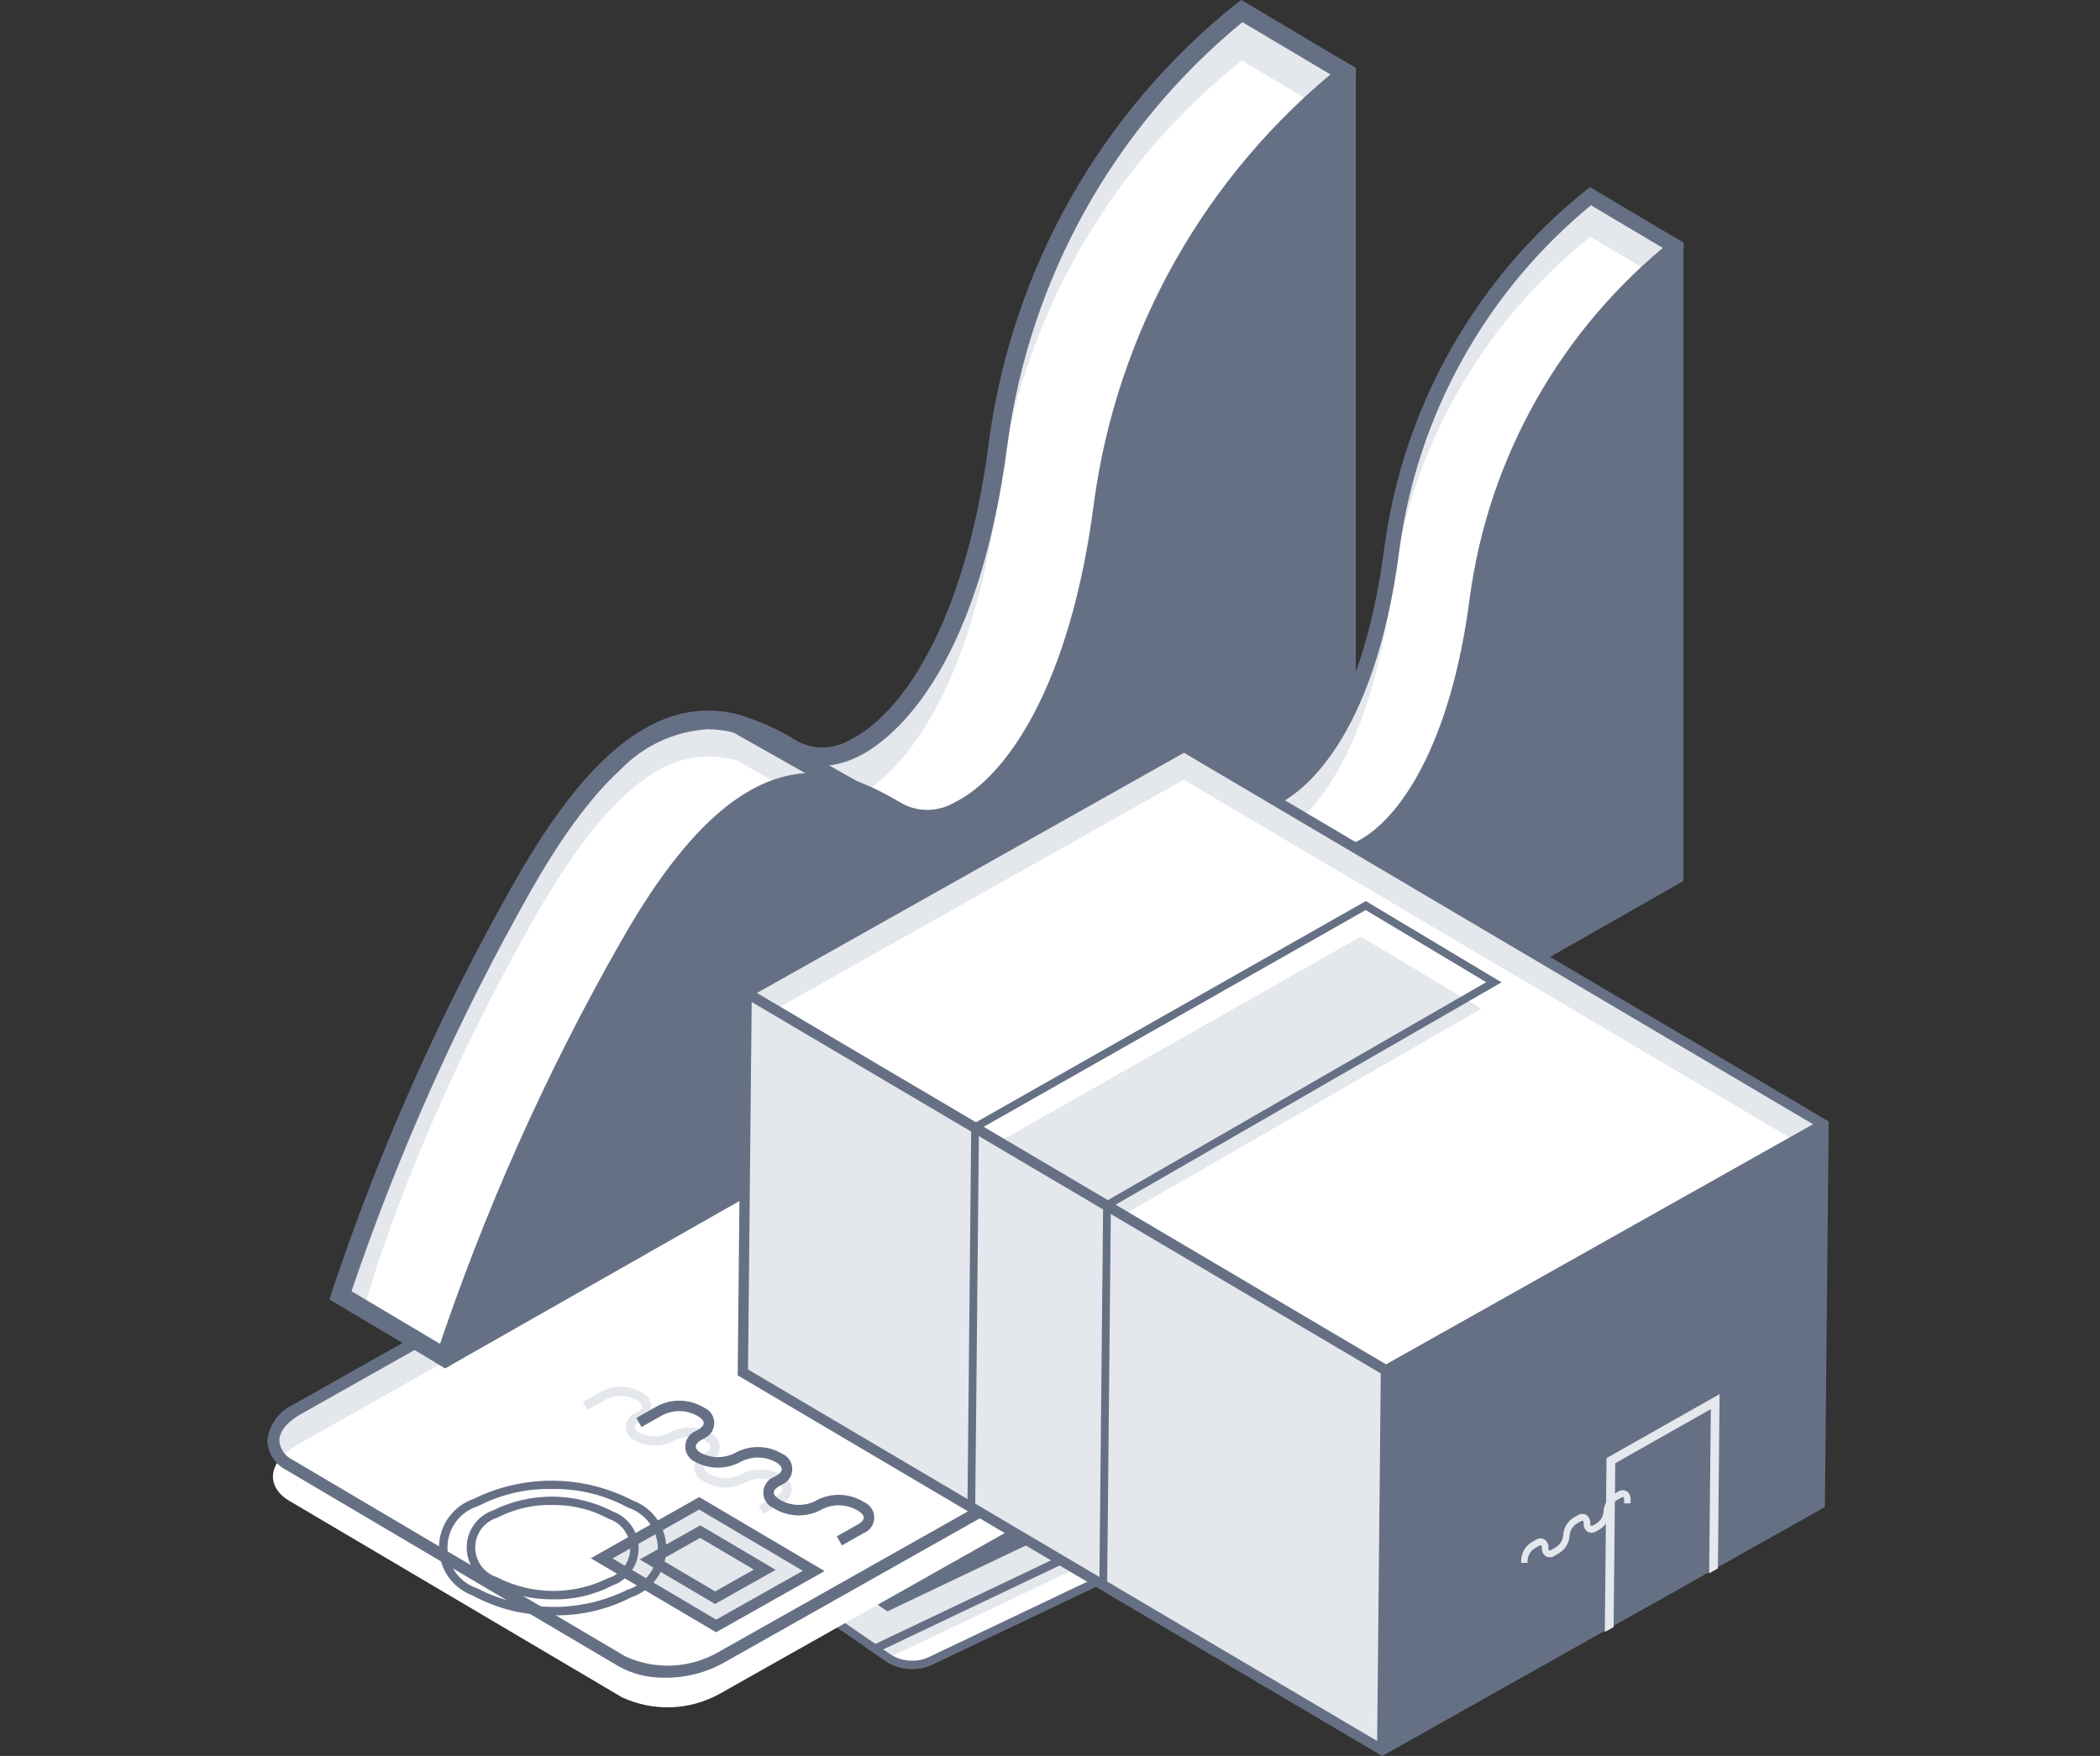
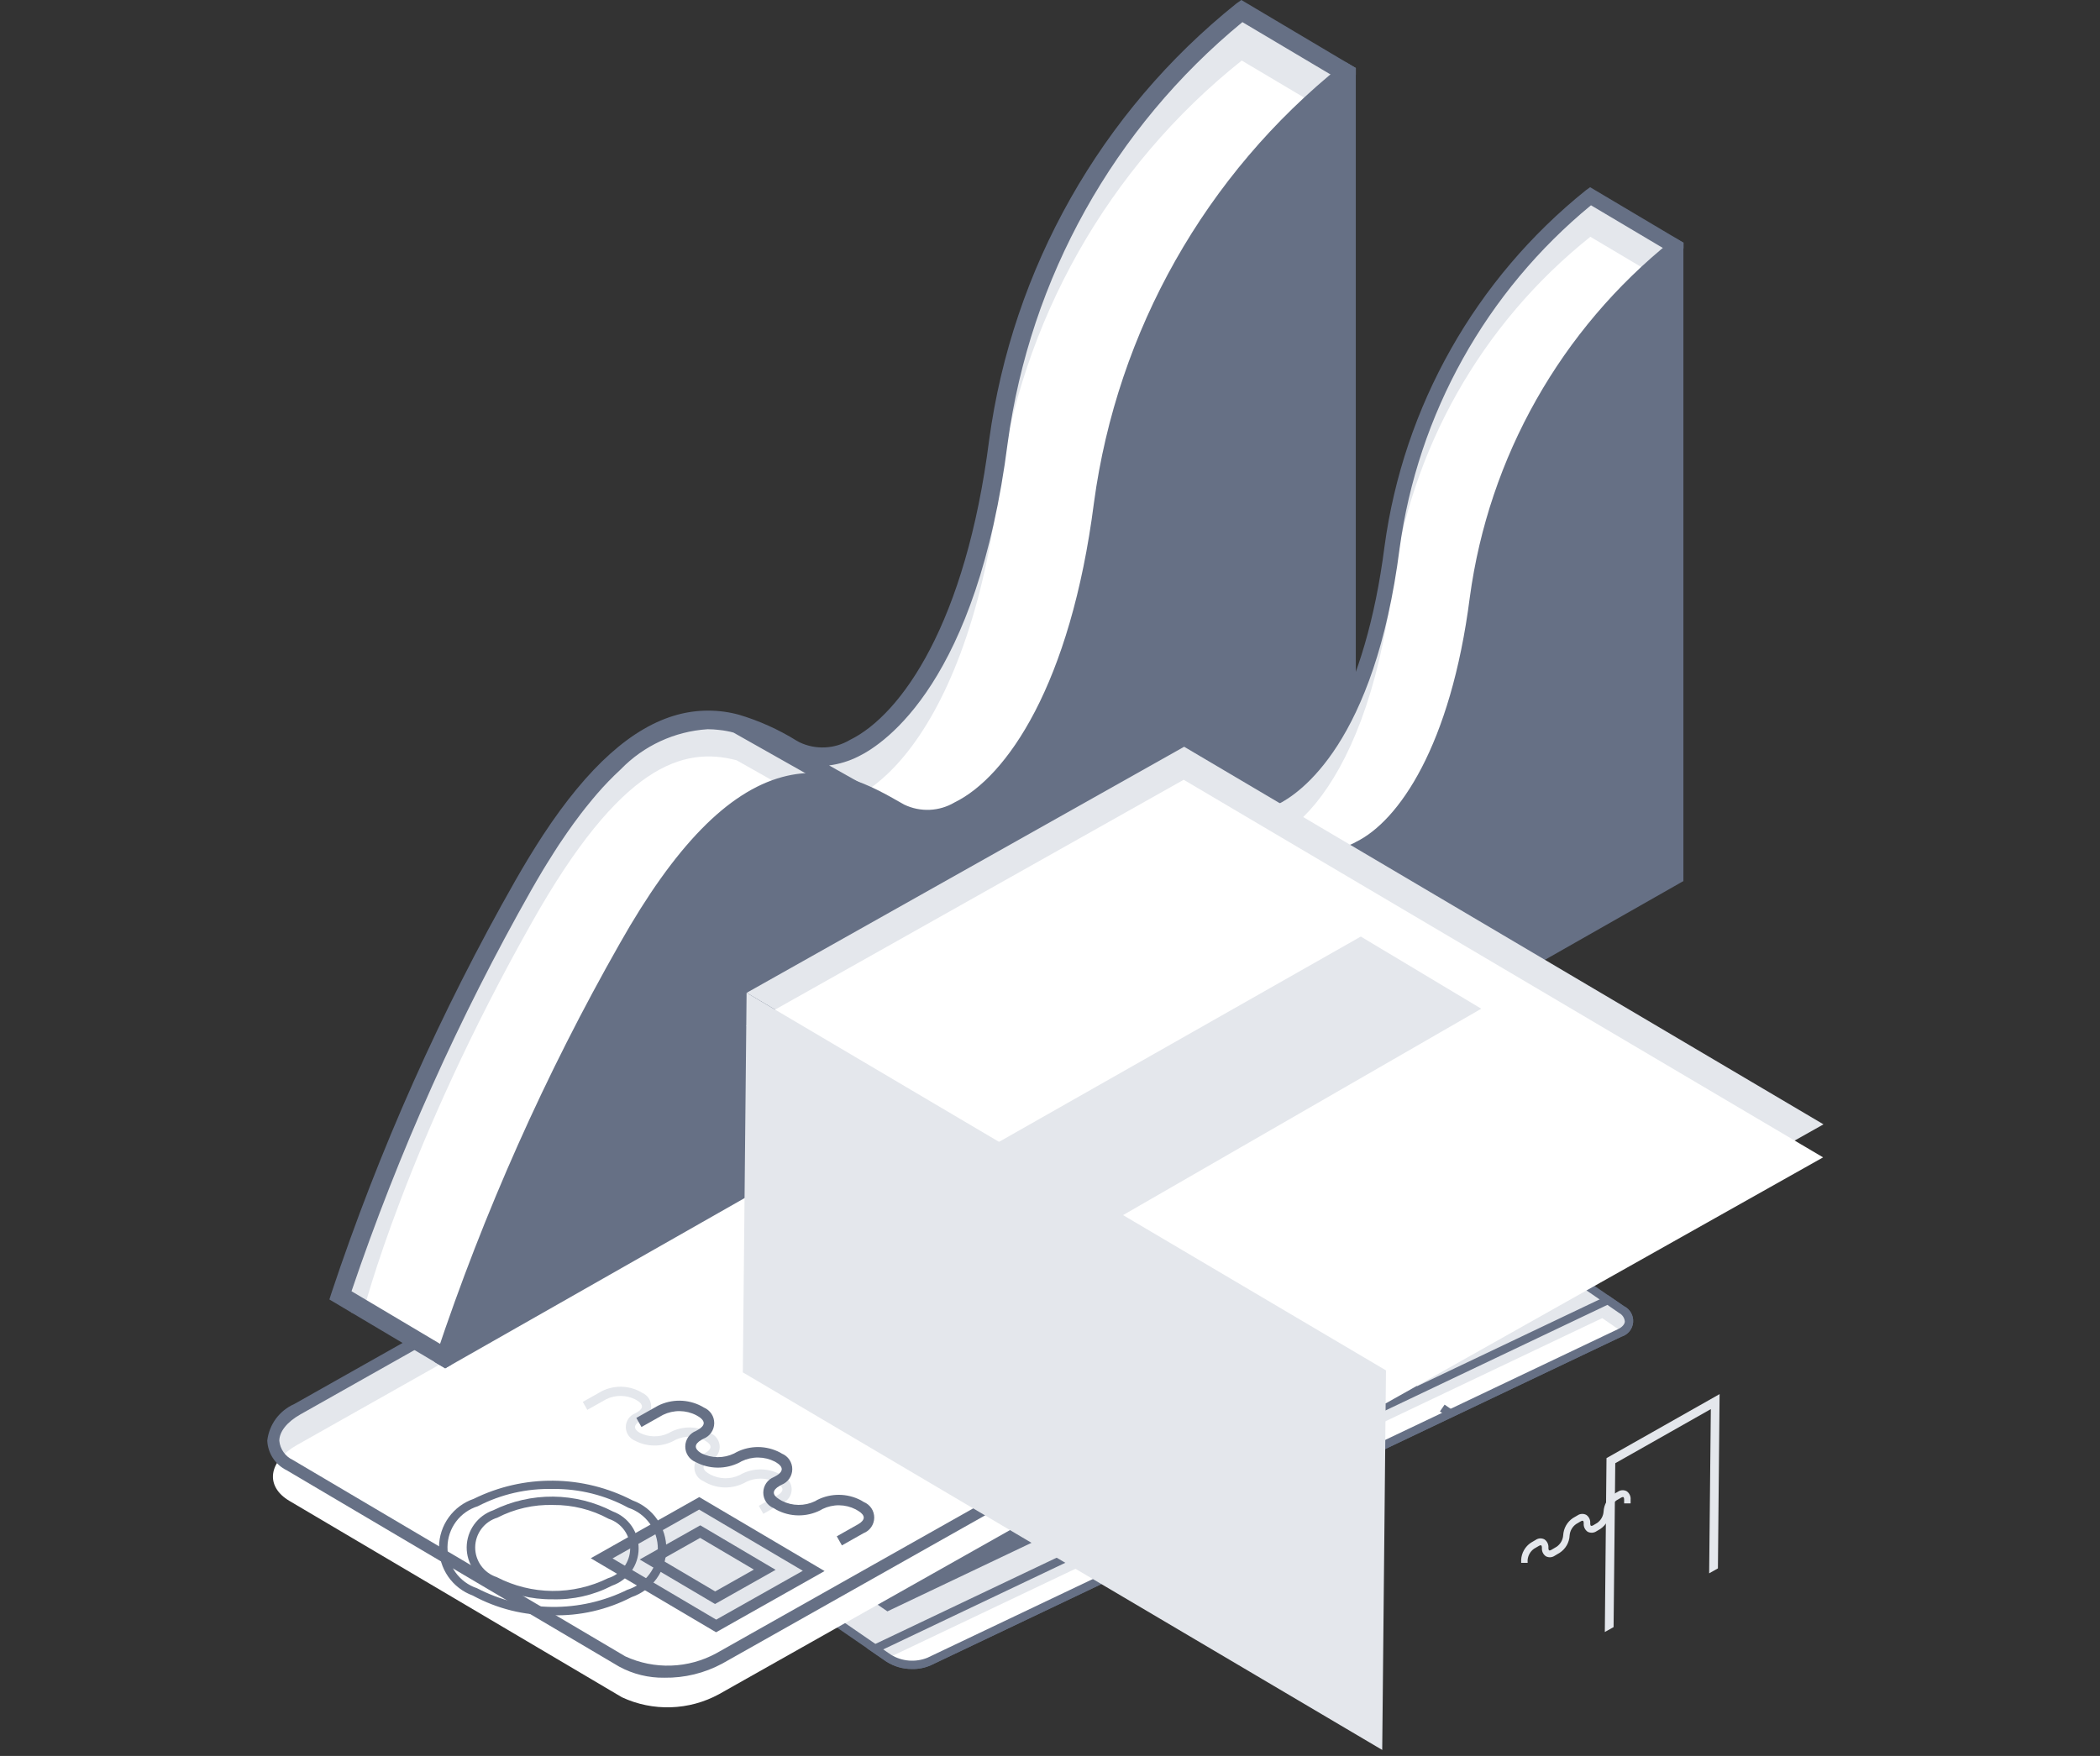
<svg xmlns="http://www.w3.org/2000/svg" width="110" height="92" viewBox="0 0 110 92" fill="none">
  <rect x="0" y="0" width="110" height="92" fill="#333333" stroke="none" />
  <g clip-path="url(#clip0_12720_125261)">
    <path d="M70.115 59.7L67.012 61.177L67.73 61.672C67.865 61.73 67.978 61.829 68.054 61.955C68.13 62.081 68.165 62.228 68.153 62.375C68.142 62.521 68.084 62.661 67.99 62.773C67.894 62.885 67.767 62.965 67.624 63.001C67.253 63.154 66.851 63.217 66.451 63.185C66.051 63.153 65.664 63.027 65.322 62.817L64.605 62.324L33.95 76.911C33.819 76.945 33.701 77.019 33.614 77.122C33.526 77.226 33.474 77.354 33.463 77.489C33.452 77.624 33.484 77.759 33.554 77.875C33.624 77.991 33.729 78.083 33.853 78.136L46.55 86.881C46.865 87.073 47.222 87.189 47.59 87.218C47.959 87.247 48.329 87.189 48.671 87.049L84.838 69.837C84.969 69.803 85.087 69.73 85.174 69.626C85.261 69.522 85.314 69.394 85.325 69.259C85.335 69.124 85.303 68.989 85.234 68.873C85.163 68.757 85.059 68.665 84.934 68.612L72.237 59.869C71.921 59.676 71.565 59.56 71.196 59.531C70.827 59.502 70.457 59.559 70.115 59.7Z" fill="#E4E7EC" />
    <path d="M47.771 87.443C47.296 87.446 46.83 87.312 46.43 87.057L33.734 78.314C33.577 78.238 33.447 78.118 33.361 77.967C33.274 77.816 33.235 77.643 33.249 77.47C33.263 77.297 33.328 77.132 33.438 76.997C33.547 76.862 33.695 76.764 33.861 76.714L64.629 62.071L65.45 62.636C65.761 62.823 66.112 62.935 66.473 62.964C66.835 62.993 67.198 62.937 67.535 62.802C67.781 62.685 67.93 62.522 67.942 62.355C67.935 62.249 67.9 62.147 67.843 62.058C67.785 61.97 67.705 61.897 67.612 61.848L66.584 61.14L70.026 59.503C70.403 59.346 70.811 59.281 71.218 59.313C71.624 59.345 72.017 59.474 72.364 59.688L85.062 68.433C85.218 68.508 85.348 68.629 85.434 68.78C85.521 68.93 85.559 69.103 85.546 69.276C85.532 69.449 85.466 69.614 85.357 69.748C85.248 69.883 85.101 69.982 84.935 70.032L48.769 87.243C48.456 87.383 48.114 87.452 47.771 87.443ZM64.589 62.567L34.046 77.106C33.826 77.21 33.694 77.356 33.681 77.505C33.688 77.599 33.719 77.69 33.771 77.769C33.823 77.847 33.894 77.912 33.978 77.956L46.677 86.698C46.961 86.87 47.28 86.973 47.611 86.999C47.941 87.026 48.273 86.975 48.58 86.851L84.747 69.638C84.967 69.535 85.099 69.389 85.112 69.24C85.105 69.146 85.074 69.055 85.022 68.976C84.97 68.897 84.899 68.833 84.815 68.789L72.116 60.046C71.832 59.876 71.513 59.773 71.182 59.747C70.852 59.72 70.52 59.771 70.213 59.894L67.448 61.213L67.857 61.495C68.024 61.574 68.163 61.703 68.256 61.863C68.349 62.023 68.391 62.208 68.376 62.392C68.362 62.577 68.291 62.753 68.174 62.897C68.058 63.041 67.9 63.145 67.722 63.198C67.317 63.368 66.877 63.438 66.439 63.404C66.001 63.369 65.578 63.23 65.204 62.998L64.589 62.567Z" fill="#667085" />
    <path d="M70.115 59.7L67.012 61.177L67.73 61.672C67.865 61.73 67.978 61.829 68.054 61.955C68.13 62.081 68.165 62.228 68.153 62.375C68.142 62.521 68.084 62.661 67.99 62.773C67.894 62.885 67.767 62.965 67.624 63.001C67.253 63.154 66.851 63.217 66.451 63.185C66.051 63.153 65.664 63.027 65.322 62.817L64.605 62.324L33.95 76.911C33.819 76.945 33.701 77.019 33.614 77.122C33.526 77.226 33.474 77.354 33.463 77.489C33.452 77.624 33.484 77.759 33.554 77.875C33.624 77.991 33.729 78.083 33.853 78.136L37.019 80.318L75.402 62.05L72.237 59.869C71.921 59.676 71.565 59.56 71.196 59.531C70.827 59.502 70.457 59.559 70.115 59.7Z" fill="#667085" />
    <path d="M69.967 60.826L66.864 62.303L67.582 62.798C67.717 62.856 67.831 62.955 67.907 63.081C67.983 63.207 68.017 63.354 68.006 63.5C67.994 63.647 67.937 63.786 67.842 63.899C67.747 64.011 67.619 64.091 67.476 64.127C67.105 64.279 66.703 64.342 66.303 64.31C65.903 64.278 65.517 64.153 65.174 63.943L64.457 63.448L33.801 78.038C33.67 78.071 33.553 78.145 33.465 78.249C33.378 78.352 33.325 78.481 33.315 78.616C33.304 78.751 33.336 78.886 33.406 79.002C33.476 79.118 33.58 79.209 33.705 79.263L36.87 81.444L75.255 63.176L72.09 60.994C71.774 60.801 71.418 60.685 71.049 60.656C70.68 60.627 70.309 60.685 69.967 60.826Z" fill="#E4E7EC" />
    <path d="M37.001 80.566L33.73 78.314C33.573 78.238 33.443 78.118 33.357 77.967C33.27 77.816 33.231 77.643 33.245 77.47C33.259 77.297 33.325 77.132 33.434 76.997C33.543 76.862 33.691 76.764 33.857 76.714L64.625 62.071L65.447 62.636C65.758 62.823 66.108 62.935 66.469 62.964C66.831 62.993 67.195 62.937 67.531 62.802C67.777 62.685 67.926 62.522 67.938 62.355C67.931 62.249 67.897 62.147 67.839 62.058C67.781 61.97 67.701 61.897 67.608 61.848L66.58 61.14L70.022 59.503C70.399 59.346 70.807 59.281 71.214 59.313C71.62 59.345 72.013 59.474 72.36 59.688L75.839 62.084L37.001 80.566ZM64.587 62.567L34.044 77.106C33.824 77.21 33.692 77.356 33.679 77.505C33.686 77.599 33.717 77.69 33.769 77.769C33.821 77.847 33.892 77.912 33.976 77.956L37.041 80.066L74.97 62.014L72.111 60.046C71.827 59.876 71.507 59.773 71.177 59.747C70.846 59.72 70.514 59.771 70.207 59.894L67.442 61.213L67.851 61.495C68.019 61.574 68.158 61.703 68.251 61.863C68.343 62.023 68.385 62.208 68.37 62.392C68.356 62.577 68.285 62.753 68.169 62.897C68.052 63.041 67.894 63.145 67.717 63.198C67.312 63.368 66.872 63.438 66.433 63.404C65.995 63.369 65.572 63.23 65.199 62.998L64.587 62.567Z" fill="#667085" />
    <path d="M45.832 86.381L46.555 86.88C46.87 87.073 47.227 87.188 47.595 87.217C47.964 87.247 48.334 87.189 48.676 87.048L84.841 69.836C84.972 69.802 85.09 69.729 85.177 69.625C85.264 69.522 85.317 69.393 85.328 69.258C85.338 69.123 85.306 68.988 85.237 68.872C85.166 68.756 85.062 68.665 84.938 68.611L84.215 68.113L45.832 86.381Z" fill="#E4E7EC" />
    <path d="M83.926 69.062L46.539 86.856C46.847 87.025 47.189 87.124 47.541 87.144C47.892 87.165 48.243 87.106 48.569 86.973L84.735 69.761C84.769 69.744 84.794 69.725 84.823 69.707C84.769 69.653 84.711 69.603 84.647 69.56L83.926 69.062Z" fill="white" />
    <path d="M47.772 87.447C47.297 87.45 46.831 87.316 46.431 87.061L45.398 86.349L84.236 67.867L85.061 68.435C85.217 68.51 85.347 68.631 85.433 68.782C85.519 68.932 85.558 69.105 85.544 69.278C85.53 69.451 85.465 69.616 85.356 69.751C85.246 69.885 85.099 69.984 84.933 70.034L48.768 87.246C48.455 87.386 48.115 87.455 47.772 87.447ZM46.264 86.419L46.678 86.703C46.962 86.875 47.281 86.978 47.612 87.004C47.942 87.03 48.274 86.98 48.581 86.855L84.746 69.643C84.966 69.54 85.097 69.394 85.111 69.245C85.103 69.151 85.072 69.06 85.02 68.981C84.968 68.902 84.897 68.838 84.813 68.794L84.198 68.368L46.264 86.419Z" fill="#667085" />
    <path d="M75.839 74.237L75.423 73.952L75.67 73.595L76.085 73.881L75.839 74.237ZM73.993 72.967L72.562 71.981L72.807 71.624L74.238 72.61L73.993 72.967ZM71.131 70.996L69.701 70.011L69.946 69.654L71.377 70.639L71.131 70.996ZM68.27 69.026L66.84 68.041L67.085 67.682L68.516 68.668L68.27 69.026ZM65.409 67.055L63.978 66.07L64.224 65.712L65.654 66.698L65.409 67.055ZM62.547 65.087L61.117 64.101L61.362 63.742L62.793 64.728L62.547 65.087Z" fill="#667085" />
    <path d="M36.418 77.313L36.735 77.161C36.843 77.103 36.965 77.078 37.087 77.088C37.215 77.114 37.335 77.168 37.439 77.246L37.475 77.269C37.547 77.316 37.612 77.372 37.667 77.437C37.684 77.454 37.694 77.476 37.697 77.5C37.699 77.524 37.694 77.547 37.681 77.567C37.882 77.56 38.077 77.628 38.23 77.757L38.264 77.781C38.423 77.892 38.512 77.984 38.527 78.056C38.543 78.129 38.491 78.196 38.364 78.257L38.019 78.42L36.418 77.313ZM37.239 77.345H37.234C37.163 77.285 37.075 77.25 36.983 77.243C36.948 77.247 36.914 77.258 36.882 77.274L36.779 77.323L37.297 77.68L37.414 77.624C37.454 77.604 37.477 77.588 37.482 77.571C37.486 77.554 37.476 77.532 37.446 77.504C37.395 77.458 37.341 77.416 37.284 77.379L37.239 77.345ZM37.997 77.837C37.922 77.781 37.839 77.735 37.752 77.701C37.724 77.691 37.693 77.686 37.663 77.687C37.633 77.689 37.603 77.697 37.576 77.71L37.437 77.776L38.077 78.216L38.205 78.155C38.263 78.127 38.282 78.093 38.26 78.055C38.201 77.984 38.13 77.924 38.051 77.879L37.997 77.837Z" fill="#667085" />
    <path d="M37.777 77.177C37.593 77.052 37.504 76.948 37.508 76.868C37.508 76.803 37.566 76.745 37.675 76.692C37.749 76.654 37.83 76.633 37.913 76.629C37.996 76.626 38.079 76.639 38.156 76.67C38.268 76.716 38.375 76.775 38.473 76.846L39.183 77.334C39.351 77.451 39.448 77.547 39.472 77.623C39.498 77.7 39.445 77.77 39.317 77.829C39.197 77.89 39.061 77.908 38.93 77.88C38.771 77.837 38.622 77.765 38.49 77.666L37.777 77.177ZM38.255 76.937C38.18 76.881 38.097 76.835 38.01 76.8C37.982 76.789 37.952 76.784 37.921 76.785C37.891 76.787 37.861 76.794 37.834 76.808C37.779 76.833 37.764 76.867 37.785 76.908C37.836 76.974 37.899 77.03 37.97 77.073L38.693 77.568C38.779 77.633 38.873 77.686 38.972 77.728C39 77.738 39.031 77.743 39.061 77.741C39.091 77.74 39.12 77.733 39.148 77.72C39.206 77.692 39.22 77.659 39.194 77.619C39.131 77.547 39.056 77.484 38.974 77.434L38.255 76.937Z" fill="#667085" />
    <path d="M38.488 76.325L38.739 76.207L40.639 77.174L40.444 77.267L40.087 77.079L39.767 77.231L40.031 77.465L39.834 77.559L38.488 76.325ZM39.636 77.116L39.906 76.988L38.916 76.468L39.636 77.116Z" fill="#667085" />
    <path d="M39.238 75.969L39.608 75.794C39.697 75.747 39.795 75.724 39.894 75.727C39.996 75.737 40.094 75.771 40.18 75.826C40.224 75.852 40.285 75.893 40.369 75.949C40.437 75.991 40.496 76.045 40.545 76.108C40.553 76.118 40.559 76.13 40.562 76.142C40.565 76.154 40.566 76.167 40.565 76.179C40.563 76.192 40.559 76.204 40.553 76.215C40.547 76.226 40.538 76.235 40.528 76.243C40.582 76.229 40.638 76.229 40.692 76.243C40.769 76.264 40.842 76.296 40.911 76.338C40.999 76.385 41.117 76.464 41.27 76.569C41.36 76.635 41.455 76.694 41.554 76.745L41.349 76.843C41.156 76.731 40.969 76.609 40.789 76.478C40.721 76.42 40.639 76.379 40.552 76.357C40.504 76.357 40.456 76.369 40.413 76.391L40.283 76.445L41.059 76.98L40.853 77.079L39.238 75.969ZM40.112 76.012C40.039 75.95 39.953 75.906 39.86 75.882C39.813 75.88 39.767 75.89 39.725 75.911L39.595 75.973L40.139 76.347L40.27 76.283C40.311 76.265 40.333 76.246 40.337 76.227C40.342 76.208 40.329 76.185 40.296 76.154C40.241 76.104 40.182 76.059 40.12 76.019L40.112 76.012Z" fill="#667085" />
    <path d="M40.195 75.517L40.527 75.359C40.648 75.297 40.786 75.278 40.919 75.305C41.063 75.341 41.199 75.404 41.319 75.491L42.023 75.978C42.189 76.091 42.278 76.186 42.296 76.264C42.313 76.341 42.256 76.409 42.125 76.47L41.8 76.626L40.195 75.517ZM41.106 75.587C41.029 75.529 40.943 75.484 40.85 75.456C40.786 75.437 40.717 75.443 40.656 75.472L40.55 75.522L41.856 76.421L41.963 76.371C41.993 76.36 42.019 76.339 42.035 76.31C42.051 76.266 41.988 76.194 41.846 76.097L41.106 75.587Z" fill="#667085" />
    <path d="M41.16 75.055L41.367 74.957L42.976 76.064L42.767 76.163L41.16 75.055Z" fill="#667085" />
    <path d="M42.217 74.553L42.399 74.465L44.008 75.573L43.855 75.645L42.355 75.072L42.773 75.346L43.477 75.828L43.285 75.916L41.676 74.809L41.832 74.734L43.336 75.293L42.85 74.982L42.217 74.553Z" fill="#667085" />
    <path d="M43.124 74.652C42.89 74.488 42.804 74.357 42.868 74.259C42.9 74.216 42.944 74.183 42.993 74.162C43.084 74.114 43.186 74.091 43.288 74.094C43.379 74.099 43.467 74.123 43.547 74.164C43.642 74.21 43.732 74.264 43.818 74.325L43.943 74.413L43.742 74.51L43.536 74.362C43.474 74.317 43.405 74.28 43.332 74.254C43.279 74.239 43.221 74.245 43.172 74.27C43.118 74.296 43.102 74.329 43.124 74.37C43.18 74.441 43.249 74.5 43.327 74.546L44.003 75.013C44.096 75.08 44.196 75.138 44.301 75.184C44.331 75.197 44.364 75.203 44.396 75.203C44.429 75.203 44.461 75.197 44.491 75.184C44.548 75.155 44.562 75.119 44.53 75.075C44.462 74.995 44.383 74.927 44.294 74.873L44.083 74.729L43.94 74.797L43.793 74.697L44.127 74.539L44.971 75.12L44.862 75.172L44.711 75.1C44.764 75.188 44.736 75.251 44.623 75.304C44.509 75.357 44.381 75.37 44.258 75.34C44.094 75.296 43.939 75.221 43.802 75.119L43.124 74.652Z" fill="#667085" />
    <path d="M44.137 73.639L44.488 73.471C44.561 73.434 44.641 73.414 44.722 73.41C44.803 73.407 44.885 73.422 44.96 73.453C45.065 73.495 45.165 73.549 45.258 73.614C45.332 73.663 45.404 73.716 45.472 73.773C45.569 73.854 45.617 73.924 45.617 73.983C45.617 74.04 45.566 74.094 45.464 74.143L45.317 74.214L45.949 74.648L45.74 74.748L44.137 73.639ZM45.07 73.727C44.988 73.666 44.9 73.617 44.806 73.579C44.777 73.567 44.746 73.562 44.715 73.563C44.684 73.564 44.653 73.571 44.625 73.584L44.492 73.647L45.163 74.109L45.289 74.048C45.347 74.02 45.363 73.986 45.335 73.945C45.267 73.867 45.188 73.801 45.099 73.748L45.07 73.727Z" fill="#667085" />
    <path d="M45.184 73.138L45.433 73.019L47.334 73.987L47.139 74.079L46.782 73.892L46.462 74.045L46.726 74.278L46.529 74.372L45.184 73.138ZM46.331 73.93L46.601 73.801L45.611 73.282L46.331 73.93Z" fill="#667085" />
    <path d="M46.414 73.134C46.359 73.11 46.306 73.081 46.258 73.046C46.167 72.995 46.095 72.918 46.051 72.824C46.031 72.755 46.085 72.688 46.219 72.624C46.301 72.584 46.392 72.565 46.484 72.567C46.576 72.569 46.666 72.592 46.746 72.636C46.838 72.682 46.927 72.735 47.01 72.794L47.105 72.86L46.906 72.954L46.797 72.881C46.727 72.83 46.653 72.784 46.575 72.746C46.539 72.73 46.501 72.72 46.462 72.718C46.433 72.718 46.405 72.724 46.379 72.737C46.328 72.76 46.309 72.79 46.321 72.825C46.347 72.875 46.387 72.916 46.437 72.943C46.49 72.983 46.549 73.013 46.613 73.031C46.666 73.043 46.72 73.051 46.775 73.055L46.871 73.066L47.108 73.088C47.349 73.101 47.583 73.175 47.787 73.304C47.892 73.363 47.978 73.451 48.035 73.557C48.06 73.63 48.007 73.697 47.876 73.76C47.799 73.799 47.715 73.819 47.629 73.822C47.544 73.824 47.459 73.808 47.38 73.774C47.267 73.728 47.16 73.669 47.06 73.598L47.052 73.593L46.895 73.484L47.096 73.388L47.261 73.501C47.345 73.564 47.437 73.616 47.533 73.657C47.561 73.669 47.591 73.675 47.621 73.675C47.652 73.675 47.682 73.669 47.709 73.657C47.76 73.634 47.784 73.608 47.781 73.585C47.779 73.561 47.758 73.532 47.715 73.497C47.672 73.462 47.627 73.43 47.571 73.391C47.427 73.305 47.263 73.258 47.095 73.252L46.875 73.234C46.717 73.223 46.562 73.189 46.414 73.134Z" fill="#667085" />
    <path d="M47.285 72.718C47.23 72.695 47.178 72.665 47.129 72.63C47.038 72.579 46.966 72.501 46.922 72.407C46.902 72.337 46.956 72.271 47.09 72.207C47.172 72.167 47.263 72.147 47.355 72.149C47.447 72.15 47.537 72.174 47.618 72.218C47.709 72.265 47.797 72.318 47.881 72.376L47.976 72.442L47.777 72.537L47.669 72.463C47.599 72.41 47.524 72.366 47.445 72.329C47.41 72.311 47.372 72.301 47.334 72.299C47.303 72.298 47.273 72.305 47.246 72.318C47.196 72.343 47.178 72.371 47.189 72.406C47.215 72.457 47.255 72.498 47.305 72.525C47.358 72.565 47.417 72.595 47.481 72.613C47.535 72.625 47.589 72.633 47.643 72.638L47.74 72.647L47.976 72.669C48.217 72.683 48.451 72.757 48.655 72.885C48.76 72.945 48.846 73.032 48.903 73.139C48.929 73.212 48.876 73.28 48.744 73.343C48.667 73.38 48.583 73.4 48.498 73.402C48.412 73.404 48.327 73.388 48.249 73.354C48.136 73.308 48.028 73.249 47.929 73.178L47.92 73.172L47.764 73.064L47.965 72.967L48.128 73.081C48.213 73.143 48.305 73.196 48.402 73.236C48.43 73.248 48.46 73.254 48.49 73.254C48.52 73.254 48.55 73.248 48.578 73.236C48.628 73.212 48.653 73.187 48.651 73.163C48.651 73.139 48.626 73.112 48.584 73.08C48.542 73.047 48.496 73.013 48.44 72.974C48.295 72.888 48.131 72.839 47.963 72.834L47.743 72.818C47.587 72.807 47.432 72.773 47.285 72.718Z" fill="#667085" />
    <path d="M80.625 68.177L46.483 84.426L44.926 83.354L79.068 67.106L80.625 68.177Z" fill="#667085" />
    <path d="M77.932 66.323L71.455 69.406L68.121 67.11L74.598 64.027L77.932 66.323Z" fill="#667085" />
    <path d="M47.368 80.87L43.791 82.572L40.457 80.276L44.034 78.574L47.368 80.87Z" fill="#667085" />
    <path d="M68.771 70.683L66.983 71.534L63.648 69.238L65.437 68.387L68.771 70.683Z" fill="#667085" />
    <path d="M32.597 87.055L15.18 76.773C13.884 76.008 14.06 74.696 15.573 73.842L40.824 59.598C41.6 59.175 42.464 58.941 43.346 58.913C44.229 58.885 45.106 59.065 45.907 59.437L63.322 69.725C64.617 70.49 64.441 71.802 62.928 72.655L37.676 86.9C36.901 87.321 36.037 87.554 35.155 87.581C34.273 87.608 33.397 87.427 32.597 87.055Z" fill="#E4E7EC" />
    <path d="M32.578 88.927L15.163 78.64C13.869 77.875 14.045 76.563 15.558 75.709L40.809 61.465C41.585 61.042 42.449 60.808 43.332 60.78C44.215 60.752 45.092 60.932 45.893 61.306L63.303 71.593C64.598 72.359 64.422 73.67 62.909 74.524L37.658 88.768C36.883 89.19 36.019 89.424 35.137 89.451C34.255 89.479 33.379 89.3 32.578 88.927Z" fill="white" />
    <path d="M34.8 87.902C33.975 87.915 33.161 87.716 32.436 87.323L15.021 77.035C14.726 76.892 14.475 76.671 14.296 76.397C14.116 76.123 14.014 75.805 14 75.477C14.049 75.062 14.205 74.666 14.454 74.329C14.704 73.993 15.037 73.728 15.42 73.56L40.672 59.315C41.494 58.862 42.413 58.612 43.352 58.584C44.29 58.557 45.222 58.754 46.069 59.159L63.479 69.446C63.774 69.59 64.025 69.81 64.204 70.084C64.384 70.358 64.487 70.675 64.501 71.003C64.452 71.419 64.295 71.814 64.046 72.151C63.796 72.487 63.463 72.753 63.079 72.92L37.828 87.165C36.898 87.665 35.855 87.918 34.8 87.902ZM32.753 86.783C33.505 87.13 34.329 87.296 35.157 87.267C35.985 87.239 36.795 87.017 37.523 86.62L62.774 72.375C63.468 71.983 63.871 71.481 63.874 70.998C63.854 70.782 63.778 70.576 63.653 70.398C63.528 70.221 63.359 70.08 63.162 69.989L45.752 59.701C44.999 59.355 44.176 59.189 43.348 59.218C42.519 59.246 41.709 59.468 40.982 59.865L15.73 74.109C15.037 74.501 14.636 75.004 14.63 75.486C14.65 75.702 14.727 75.909 14.852 76.086C14.977 76.263 15.146 76.404 15.343 76.495L32.753 86.783Z" fill="#667085" />
    <path d="M37.511 85.187L31.516 81.644L36.624 78.762L42.622 82.304L37.511 85.187Z" fill="#E4E7EC" />
    <path d="M37.509 85.521L30.945 81.643L36.628 78.438L43.192 82.314L37.509 85.521ZM32.085 81.652L37.515 84.859L42.052 82.3L36.621 79.094L32.085 81.652Z" fill="#667085" />
    <path d="M37.459 83.707L34.078 81.71L36.678 80.242L40.059 82.239L37.459 83.707Z" fill="#E4E7EC" />
    <path d="M37.455 84.04L33.508 81.708L36.681 79.918L40.628 82.25L37.455 84.04ZM34.647 81.719L37.461 83.381L39.488 82.237L36.674 80.576L34.647 81.719Z" fill="#667085" />
    <path d="M28.914 84.63C27.464 84.645 26.034 84.288 24.76 83.595C24.239 83.405 23.789 83.057 23.473 82.601C23.157 82.144 22.991 81.601 22.996 81.046C23.002 80.491 23.179 79.951 23.504 79.501C23.829 79.05 24.285 78.712 24.81 78.532C26.108 77.891 27.537 77.564 28.984 77.579C30.431 77.593 31.854 77.948 33.138 78.614C33.66 78.805 34.109 79.152 34.425 79.609C34.741 80.066 34.908 80.609 34.902 81.164C34.897 81.719 34.719 82.259 34.395 82.709C34.07 83.159 33.613 83.498 33.088 83.678C31.801 84.346 30.364 84.674 28.914 84.63ZM28.98 78.016C27.608 77.975 26.247 78.286 25.029 78.918C24.572 79.06 24.172 79.342 23.887 79.725C23.601 80.109 23.445 80.573 23.44 81.05C23.435 81.528 23.582 81.995 23.86 82.384C24.138 82.772 24.533 83.063 24.986 83.213C26.202 83.844 27.549 84.179 28.918 84.193C30.288 84.207 31.641 83.898 32.869 83.291C33.326 83.15 33.726 82.868 34.011 82.484C34.297 82.101 34.453 81.637 34.458 81.159C34.462 80.681 34.315 80.215 34.037 79.826C33.759 79.437 33.365 79.147 32.911 78.997C31.707 78.34 30.355 78.001 28.983 78.013L28.98 78.016Z" fill="#667085" />
    <path d="M28.922 83.794C27.829 83.805 26.751 83.537 25.791 83.015C25.393 82.867 25.05 82.6 24.809 82.25C24.568 81.9 24.441 81.485 24.445 81.06C24.45 80.635 24.585 80.222 24.833 79.877C25.08 79.532 25.428 79.272 25.829 79.132C26.807 78.65 27.885 78.404 28.976 78.414C30.066 78.425 31.139 78.692 32.107 79.194C32.505 79.342 32.848 79.609 33.089 79.959C33.329 80.308 33.456 80.724 33.452 81.149C33.448 81.573 33.313 81.986 33.065 82.331C32.817 82.676 32.469 82.936 32.068 83.076C31.098 83.58 30.015 83.827 28.922 83.794ZM28.971 78.852C27.956 78.822 26.95 79.052 26.048 79.519C25.716 79.62 25.425 79.824 25.217 80.102C25.009 80.38 24.895 80.717 24.891 81.064C24.888 81.411 24.995 81.75 25.198 82.032C25.4 82.314 25.688 82.524 26.018 82.631C26.917 83.098 27.914 83.346 28.927 83.356C29.941 83.365 30.942 83.136 31.851 82.688C32.183 82.587 32.475 82.383 32.683 82.105C32.891 81.827 33.005 81.49 33.009 81.143C33.012 80.796 32.905 80.457 32.702 80.175C32.499 79.893 32.212 79.684 31.882 79.577C30.989 79.091 29.987 78.842 28.971 78.852Z" fill="#667085" />
    <path d="M39.983 79.315L39.747 78.895L40.739 78.335C40.895 78.247 40.986 78.137 40.986 78.037C40.986 77.937 40.899 77.823 40.745 77.733L40.614 77.657C40.379 77.537 40.119 77.473 39.854 77.47C39.59 77.468 39.328 77.526 39.09 77.641L38.984 77.7C38.672 77.857 38.328 77.937 37.979 77.934C37.63 77.93 37.286 77.843 36.978 77.68L36.849 77.605C36.707 77.546 36.585 77.445 36.5 77.316C36.414 77.188 36.37 77.036 36.371 76.882C36.373 76.727 36.42 76.577 36.508 76.45C36.596 76.323 36.72 76.225 36.864 76.169L36.969 76.11C37.125 76.022 37.216 75.913 37.217 75.81C37.218 75.707 37.129 75.598 36.974 75.507L36.897 75.46C36.661 75.34 36.401 75.276 36.136 75.273C35.871 75.27 35.61 75.329 35.371 75.444L35.268 75.503C34.956 75.66 34.611 75.741 34.262 75.737C33.913 75.734 33.57 75.647 33.261 75.484C33.118 75.425 32.996 75.325 32.91 75.196C32.825 75.067 32.78 74.916 32.781 74.761C32.783 74.606 32.831 74.456 32.919 74.329C33.007 74.201 33.131 74.104 33.275 74.048L33.379 73.989C33.535 73.901 33.627 73.791 33.627 73.689C33.627 73.587 33.539 73.477 33.385 73.386L33.281 73.324C33.045 73.204 32.785 73.14 32.52 73.138C32.255 73.135 31.994 73.194 31.756 73.31L30.764 73.869L30.527 73.45L31.521 72.891C31.833 72.733 32.177 72.653 32.527 72.656C32.876 72.66 33.219 72.747 33.528 72.91L33.63 72.972C33.773 73.031 33.895 73.131 33.98 73.26C34.065 73.388 34.11 73.54 34.109 73.694C34.107 73.849 34.059 73.999 33.972 74.126C33.884 74.253 33.76 74.351 33.616 74.407L33.513 74.466C33.354 74.554 33.265 74.663 33.263 74.764C33.261 74.865 33.351 74.978 33.505 75.069C33.741 75.189 34.002 75.253 34.266 75.256C34.531 75.258 34.793 75.2 35.031 75.085L35.135 75.025C35.447 74.868 35.791 74.788 36.14 74.791C36.489 74.795 36.833 74.882 37.141 75.045L37.219 75.091C37.362 75.15 37.484 75.25 37.569 75.379C37.655 75.508 37.7 75.66 37.698 75.814C37.697 75.969 37.649 76.119 37.561 76.247C37.473 76.374 37.349 76.472 37.205 76.527L37.101 76.586C36.944 76.674 36.853 76.783 36.853 76.886C36.853 76.989 36.941 77.098 37.095 77.189L37.223 77.265C37.459 77.385 37.72 77.449 37.985 77.452C38.25 77.455 38.512 77.396 38.751 77.281L38.854 77.222C39.166 77.065 39.511 76.985 39.86 76.988C40.209 76.992 40.552 77.079 40.861 77.242L40.989 77.318C41.132 77.376 41.254 77.477 41.34 77.606C41.425 77.734 41.47 77.886 41.469 78.04C41.467 78.195 41.419 78.346 41.331 78.473C41.243 78.6 41.119 78.698 40.975 78.754L39.983 79.315Z" fill="#E4E7EC" />
    <path d="M44.1 80.97L43.831 80.494L44.961 79.856C45.136 79.755 45.242 79.631 45.244 79.516C45.245 79.401 45.144 79.274 44.968 79.168L44.821 79.081C44.552 78.944 44.256 78.871 43.955 78.868C43.653 78.865 43.355 78.932 43.084 79.063L42.965 79.131C42.609 79.31 42.217 79.401 41.819 79.397C41.421 79.394 41.03 79.294 40.678 79.108L40.531 79.02C40.367 78.954 40.227 78.84 40.129 78.693C40.031 78.546 39.98 78.373 39.982 78.196C39.984 78.019 40.039 77.847 40.139 77.703C40.24 77.558 40.383 77.447 40.547 77.383L40.667 77.317C40.843 77.216 40.948 77.092 40.948 76.977C40.949 76.861 40.849 76.735 40.673 76.631L40.585 76.578C40.317 76.442 40.02 76.369 39.718 76.366C39.417 76.363 39.119 76.43 38.848 76.561L38.73 76.628C38.375 76.807 37.982 76.898 37.584 76.895C37.187 76.891 36.796 76.792 36.444 76.606C36.28 76.54 36.14 76.426 36.042 76.279C35.944 76.132 35.893 75.959 35.895 75.782C35.897 75.606 35.952 75.434 36.053 75.289C36.153 75.144 36.296 75.033 36.461 74.97L36.578 74.903C36.754 74.803 36.861 74.678 36.861 74.563C36.861 74.448 36.762 74.321 36.586 74.217L36.468 74.148C36.2 74.01 35.904 73.937 35.602 73.934C35.301 73.931 35.003 73.998 34.732 74.129L33.601 74.767L33.332 74.29L34.462 73.653C34.817 73.474 35.21 73.383 35.608 73.387C36.005 73.391 36.396 73.49 36.748 73.676L36.865 73.745C37.028 73.812 37.167 73.926 37.265 74.072C37.363 74.219 37.414 74.392 37.412 74.568C37.41 74.744 37.356 74.915 37.255 75.06C37.155 75.205 37.014 75.316 36.849 75.38L36.73 75.447C36.554 75.548 36.448 75.672 36.447 75.787C36.445 75.902 36.546 76.029 36.723 76.134C36.991 76.271 37.288 76.343 37.589 76.346C37.89 76.349 38.188 76.282 38.459 76.151L38.579 76.084C38.934 75.905 39.327 75.814 39.724 75.817C40.122 75.821 40.513 75.92 40.865 76.106L40.953 76.159C41.116 76.225 41.255 76.339 41.353 76.486C41.45 76.633 41.502 76.805 41.5 76.981C41.498 77.157 41.444 77.329 41.343 77.474C41.243 77.619 41.101 77.73 40.937 77.793L40.817 77.862C40.642 77.962 40.536 78.085 40.534 78.202C40.532 78.319 40.634 78.444 40.81 78.548L40.957 78.636C41.226 78.772 41.523 78.845 41.824 78.848C42.125 78.851 42.423 78.784 42.695 78.653L42.812 78.585C43.168 78.407 43.561 78.316 43.958 78.32C44.356 78.324 44.747 78.423 45.099 78.608L45.245 78.696C45.409 78.763 45.548 78.877 45.646 79.023C45.743 79.17 45.794 79.343 45.793 79.519C45.791 79.695 45.736 79.867 45.636 80.011C45.536 80.156 45.394 80.268 45.23 80.331L44.1 80.97Z" fill="#667085" />
    <path d="M27.409 46.389C34.012 34.688 38.711 37.65 41.633 39.311C44.554 40.972 50.556 36.761 52.301 23.132C53.468 14.248 58.036 6.163 65.044 0.578L70.531 3.839L67.17 13.943L65.044 16.891V41.025L31.168 60.282L29.09 64.399L23.319 71.126L17.832 67.867C20.31 60.41 23.518 53.216 27.409 46.389Z" fill="#E4E7EC" />
    <path d="M27.408 48.988C34.011 37.287 38.71 40.248 41.632 41.91C44.554 43.572 50.555 39.36 52.3 25.731C53.466 16.845 58.034 8.757 65.043 3.172L70.53 6.431L67.168 16.539L65.042 19.486V43.618L31.167 62.884L29.09 67.001L27.375 69.001L18.406 68.774C18.406 68.774 20.804 60.689 27.408 48.988Z" fill="white" />
    <path d="M38.585 37.916L44.692 41.367C44.692 41.367 47.745 47.883 48.97 50.16L31.168 60.286L29.09 64.403L23.319 71.13L17.832 67.87C20.31 60.413 23.518 53.218 27.409 46.39C32.069 38.135 35.777 37.181 38.585 37.916Z" fill="#E4E7EC" />
    <path d="M38.584 39.834L44.691 43.285C44.691 43.285 47.744 49.801 48.97 52.078L31.168 62.203L29.09 66.32L26.364 69.278L22.747 70.822L19.043 68.672C19.043 68.672 21.261 60.019 27.866 48.319C32.521 40.062 35.778 39.097 38.584 39.834Z" fill="white" />
    <path d="M17.366 67.733C19.861 60.245 23.081 53.019 26.982 46.157C27.206 45.762 27.43 45.384 27.652 45.014L27.795 44.781C28.007 44.434 28.218 44.1 28.429 43.777L28.446 43.75C30.805 40.162 33.122 38.089 35.481 37.448C36.537 37.16 37.652 37.16 38.709 37.448C39.767 37.764 40.778 38.219 41.717 38.801L41.875 38.889C42.29 39.088 42.748 39.181 43.209 39.16C43.669 39.14 44.117 39.006 44.513 38.771C47.239 37.438 50.591 32.611 51.811 23.066C53.031 14.06 57.668 5.868 64.76 0.186L65.024 0L71.021 3.563V3.915L67.635 14.091L65.534 17.042V41.3L31.541 60.629L29.529 64.615L23.637 71.504L23.321 71.69L17.254 68.085L17.366 67.733ZM66.73 13.724L69.947 4.052L65.078 1.159C58.348 6.692 53.957 14.564 52.785 23.197C51.187 35.683 46.386 38.943 44.951 39.64C44.473 39.879 43.958 40.036 43.429 40.104L45.07 41.028L45.136 41.167C45.166 41.228 47.848 46.952 49.169 49.495L64.557 40.745V16.74L66.73 13.724ZM23.216 70.508L28.68 64.138L30.793 59.944L48.318 49.976C47.107 47.65 44.735 42.611 44.312 41.711L38.421 38.383C38.367 38.369 38.315 38.355 38.26 38.341C38.127 38.312 37.996 38.288 37.864 38.268C37.776 38.255 37.697 38.246 37.611 38.238C37.445 38.219 37.278 38.209 37.111 38.208H37.049C35.332 38.322 33.719 39.069 32.52 40.304L32.502 40.321C32.069 40.722 31.657 41.148 31.271 41.596C31.193 41.684 31.113 41.782 31.034 41.876C30.92 42.013 30.805 42.154 30.691 42.297C30.603 42.412 30.51 42.526 30.419 42.645C30.294 42.806 30.169 42.976 30.045 43.148C29.933 43.304 29.82 43.462 29.707 43.624C29.563 43.831 29.42 44.041 29.276 44.258C29.198 44.375 29.122 44.497 29.044 44.618C28.91 44.827 28.774 45.041 28.64 45.261C28.573 45.37 28.506 45.478 28.439 45.589C28.239 45.925 28.037 46.266 27.835 46.623C24.04 53.321 20.885 60.362 18.413 67.653L23.216 70.508Z" fill="#667085" />
    <path d="M70.532 44.283V3.836C63.523 9.421 58.955 17.508 57.789 26.393C56.044 40.022 50.043 44.234 47.121 42.572C44.199 40.91 39.502 37.949 32.898 49.65C29.006 56.477 25.798 63.672 23.32 71.13L70.532 44.283Z" fill="#667085" />
    <path d="M22.742 71.352L23.318 71.694L71.018 44.561V3.565L70.506 3.262L70.242 3.447C63.152 9.134 58.519 17.329 57.303 26.336C56.08 35.88 52.73 40.707 50.005 42.04C49.608 42.275 49.16 42.409 48.7 42.43C48.24 42.45 47.782 42.357 47.367 42.158L47.21 42.07C45.679 41.196 43.584 40.003 40.972 40.712C38.124 41.486 35.345 44.335 32.472 49.421C28.57 56.281 25.348 63.507 22.852 70.995L22.742 71.352Z" fill="#667085" />
    <path d="M52.604 47.654C57.991 38.11 61.825 40.524 64.211 41.881C66.596 43.238 71.49 39.803 72.916 28.683C73.867 21.434 77.593 14.838 83.31 10.281L87.786 12.94L85.037 21.184L83.302 23.588V43.275L55.669 58.99L53.973 62.349L49.265 67.838L44.789 65.179C46.811 59.094 49.429 53.224 52.604 47.654Z" fill="#E4E7EC" />
    <path d="M52.605 49.776C57.992 40.231 61.826 42.646 64.212 44.003C66.597 45.359 71.49 41.924 72.917 30.805C73.867 23.558 77.591 16.963 83.305 12.406L87.782 15.065L85.04 23.309L83.305 25.713V45.4L55.672 61.114L53.977 64.473L52.577 66.104L45.266 65.919C47.155 60.301 49.614 54.892 52.605 49.776Z" fill="white" />
    <path d="M61.722 40.742L66.704 43.556C66.704 43.556 69.193 48.872 70.194 50.731L55.67 58.99L53.974 62.349L49.266 67.838L44.793 65.18C46.814 59.096 49.431 53.227 52.605 47.657C56.406 40.92 59.433 40.142 61.722 40.742Z" fill="#667085" />
-     <path d="M61.721 42.308L66.704 45.122C66.704 45.122 69.193 50.438 70.193 52.295L55.672 60.554L53.977 63.911L51.749 66.325L48.8 67.585L45.777 65.826C47.507 60.025 49.923 54.451 52.974 49.223C56.772 42.495 59.433 41.708 61.721 42.308Z" fill="#E4E7EC" />
+     <path d="M61.721 42.308L66.704 45.122C66.704 45.122 69.193 50.438 70.193 52.295L55.672 60.554L51.749 66.325L48.8 67.585L45.777 65.826C47.507 60.025 49.923 54.451 52.974 49.223C56.772 42.495 59.433 41.708 61.721 42.308Z" fill="#E4E7EC" />
    <path d="M44.413 65.065C46.449 58.957 49.077 53.062 52.259 47.465C52.442 47.141 52.623 46.833 52.805 46.532C52.844 46.468 52.882 46.405 52.921 46.343C53.097 46.06 53.267 45.786 53.439 45.524L53.453 45.502C55.377 42.576 57.266 40.884 59.193 40.361C60.056 40.125 60.967 40.125 61.831 40.361C62.694 40.619 63.519 40.99 64.285 41.466L64.413 41.54C64.752 41.702 65.126 41.778 65.502 41.761C65.877 41.745 66.243 41.636 66.566 41.444C68.792 40.355 71.525 36.418 72.522 28.632C73.515 21.285 77.295 14.6 83.079 9.961L83.293 9.809L88.187 12.716V13L85.419 21.306L83.704 23.714V43.498L55.977 59.271L54.336 62.525L49.529 68.145L49.27 68.297L44.324 65.358L44.413 65.065ZM84.684 21.006L87.309 13.115L83.337 10.755C77.848 15.269 74.268 21.691 73.313 28.733C72.008 38.919 68.091 41.577 66.922 42.149C66.532 42.343 66.112 42.471 65.68 42.527L67.019 43.281L67.072 43.394C67.097 43.444 69.285 48.115 70.363 50.188L82.915 43.049V23.464L84.684 21.006ZM49.185 67.332L53.644 62.135L55.37 58.714L69.665 50.583C68.677 48.685 66.743 44.576 66.398 43.84L61.594 41.125C61.55 41.114 61.506 41.102 61.462 41.092C61.355 41.067 61.247 41.047 61.141 41.031C61.073 41.021 61.004 41.014 60.934 41.006C60.798 40.993 60.663 40.983 60.527 40.983H60.476C59.076 41.076 57.76 41.685 56.783 42.692L56.767 42.706C56.412 43.034 56.076 43.381 55.76 43.746C55.694 43.821 55.63 43.899 55.566 43.975C55.472 44.087 55.379 44.201 55.285 44.32C55.212 44.412 55.137 44.504 55.064 44.603C54.963 44.736 54.861 44.873 54.76 45.013C54.658 45.153 54.574 45.269 54.483 45.401C54.367 45.568 54.248 45.74 54.132 45.918C54.069 46.013 54.006 46.113 53.943 46.211C53.832 46.382 53.723 46.556 53.612 46.739C53.559 46.827 53.503 46.915 53.449 47.007C53.284 47.279 53.121 47.558 52.956 47.85C49.86 53.314 47.286 59.058 45.269 65.005L49.185 67.332Z" fill="#667085" />
    <path d="M87.782 45.935V12.941C82.064 17.497 78.337 24.094 77.386 31.343C75.963 42.463 71.067 45.895 68.681 44.541C66.294 43.187 62.465 40.77 57.074 50.315C53.9 55.885 51.283 61.754 49.262 67.838L87.782 45.935Z" fill="#667085" />
    <path d="M48.797 68.018L49.266 68.297L88.178 46.163V12.721L87.761 12.473L87.547 12.624C81.762 17.262 77.982 23.948 76.99 31.297C75.993 39.082 73.26 43.02 71.033 44.108C70.71 44.299 70.345 44.408 69.969 44.425C69.594 44.442 69.221 44.366 68.882 44.204L68.753 44.132C67.505 43.418 65.795 42.445 63.666 43.023C61.341 43.655 59.072 45.979 56.732 50.127C53.549 55.724 50.921 61.619 48.886 67.727L48.797 68.018Z" fill="#667085" />
    <path d="M95.516 58.909L72.605 71.8L39.113 52.016L62.027 39.125L95.516 58.909Z" fill="#E4E7EC" />
    <path d="M95.495 60.639L72.582 73.531L39.09 53.747L62.003 40.855L95.495 60.639Z" fill="white" />
    <path d="M39.107 52.016L38.91 71.903L72.402 91.686L72.599 71.8L39.107 52.016Z" fill="#E4E7EC" />
    <path d="M51.223 60.455L57.729 64.297L77.59 52.851L71.28 49.07L51.223 60.455Z" fill="#E4E7EC" />
-     <path d="M95.516 58.596L62.024 38.812L39.111 51.707L38.838 51.86V52.174L38.641 72.061L72.133 91.845L72.403 92.003L72.675 91.85L95.589 78.96L95.786 59.072V58.76L95.516 58.596ZM72.137 91.218L39.183 71.753L39.373 52.497L72.326 71.958L72.137 91.218ZM39.649 52.026L62.017 39.441L94.969 58.903L85.78 64.073L72.603 71.483L39.649 52.026Z" fill="#667085" />
-     <path d="M78.651 51.469L71.544 47.211L51.076 58.828L50.875 58.709V58.945L50.672 59.059L50.873 59.179L50.675 79.089L57.99 83.409L58.188 63.262L78.651 51.469ZM71.537 47.681L77.848 51.462L57.985 62.908L51.478 59.066L71.537 47.681ZM51.083 78.857L51.275 59.418L57.782 63.26L57.589 82.699L51.083 78.857Z" fill="#667085" />
    <path d="M89.986 82.175L90.074 73.043L84.15 76.397L84.062 85.508L84.521 85.25L84.609 76.664L89.615 73.829L89.527 82.433L89.986 82.175Z" fill="#E4E7EC" />
    <path d="M80.019 81.883H79.68V81.731C79.688 81.551 79.739 81.375 79.828 81.219C79.917 81.062 80.041 80.928 80.191 80.829L80.439 80.683C80.506 80.636 80.586 80.608 80.668 80.603C80.751 80.599 80.833 80.618 80.905 80.658C80.975 80.707 81.03 80.774 81.065 80.851C81.1 80.928 81.115 81.013 81.107 81.098C81.107 81.172 81.124 81.216 81.144 81.229C81.163 81.241 81.208 81.235 81.269 81.199L81.542 81.038C81.639 80.97 81.72 80.88 81.779 80.777C81.838 80.674 81.873 80.559 81.881 80.44C81.891 80.26 81.942 80.084 82.03 79.927C82.119 79.771 82.243 79.636 82.393 79.536L82.629 79.399C82.696 79.352 82.775 79.324 82.858 79.32C82.94 79.315 83.022 79.334 83.094 79.373C83.164 79.422 83.219 79.489 83.255 79.566C83.29 79.643 83.305 79.728 83.297 79.813C83.297 79.886 83.315 79.93 83.334 79.941C83.353 79.953 83.398 79.949 83.46 79.913L83.658 79.796C83.755 79.728 83.837 79.639 83.895 79.535C83.954 79.432 83.989 79.316 83.997 79.198C84.006 79.018 84.057 78.843 84.146 78.686C84.235 78.529 84.359 78.396 84.509 78.295L84.744 78.158C84.812 78.111 84.891 78.083 84.973 78.079C85.056 78.074 85.137 78.093 85.21 78.133C85.279 78.181 85.335 78.248 85.37 78.325C85.406 78.402 85.421 78.488 85.413 78.572V78.768H85.073V78.572C85.073 78.499 85.056 78.454 85.036 78.442C85.017 78.43 84.972 78.436 84.911 78.472L84.675 78.609C84.577 78.678 84.496 78.767 84.438 78.87C84.379 78.974 84.344 79.089 84.335 79.208C84.326 79.388 84.275 79.563 84.186 79.72C84.098 79.876 83.973 80.01 83.824 80.11L83.626 80.227C83.558 80.274 83.478 80.301 83.396 80.305C83.314 80.31 83.232 80.292 83.159 80.253C83.09 80.203 83.035 80.137 82.999 80.06C82.964 79.983 82.949 79.898 82.957 79.813C82.957 79.74 82.939 79.694 82.92 79.683C82.9 79.671 82.856 79.677 82.794 79.713L82.558 79.852C82.461 79.92 82.38 80.009 82.321 80.112C82.262 80.216 82.227 80.331 82.218 80.45C82.21 80.63 82.159 80.805 82.07 80.962C81.981 81.118 81.856 81.252 81.706 81.352L81.436 81.513C81.368 81.559 81.289 81.586 81.207 81.591C81.125 81.595 81.043 81.577 80.971 81.538C80.901 81.489 80.846 81.423 80.81 81.346C80.775 81.268 80.76 81.183 80.767 81.099C80.767 81.026 80.75 80.98 80.73 80.968C80.711 80.957 80.666 80.962 80.605 80.998L80.357 81.143C80.259 81.212 80.178 81.301 80.12 81.404C80.061 81.508 80.026 81.623 80.017 81.742L80.019 81.883Z" fill="#E4E7EC" />
  </g>
  <defs>
    <clipPath id="clip0_12720_125261">
      <rect width="81.785" height="92" fill="white" transform="translate(14)" />
    </clipPath>
  </defs>
</svg>